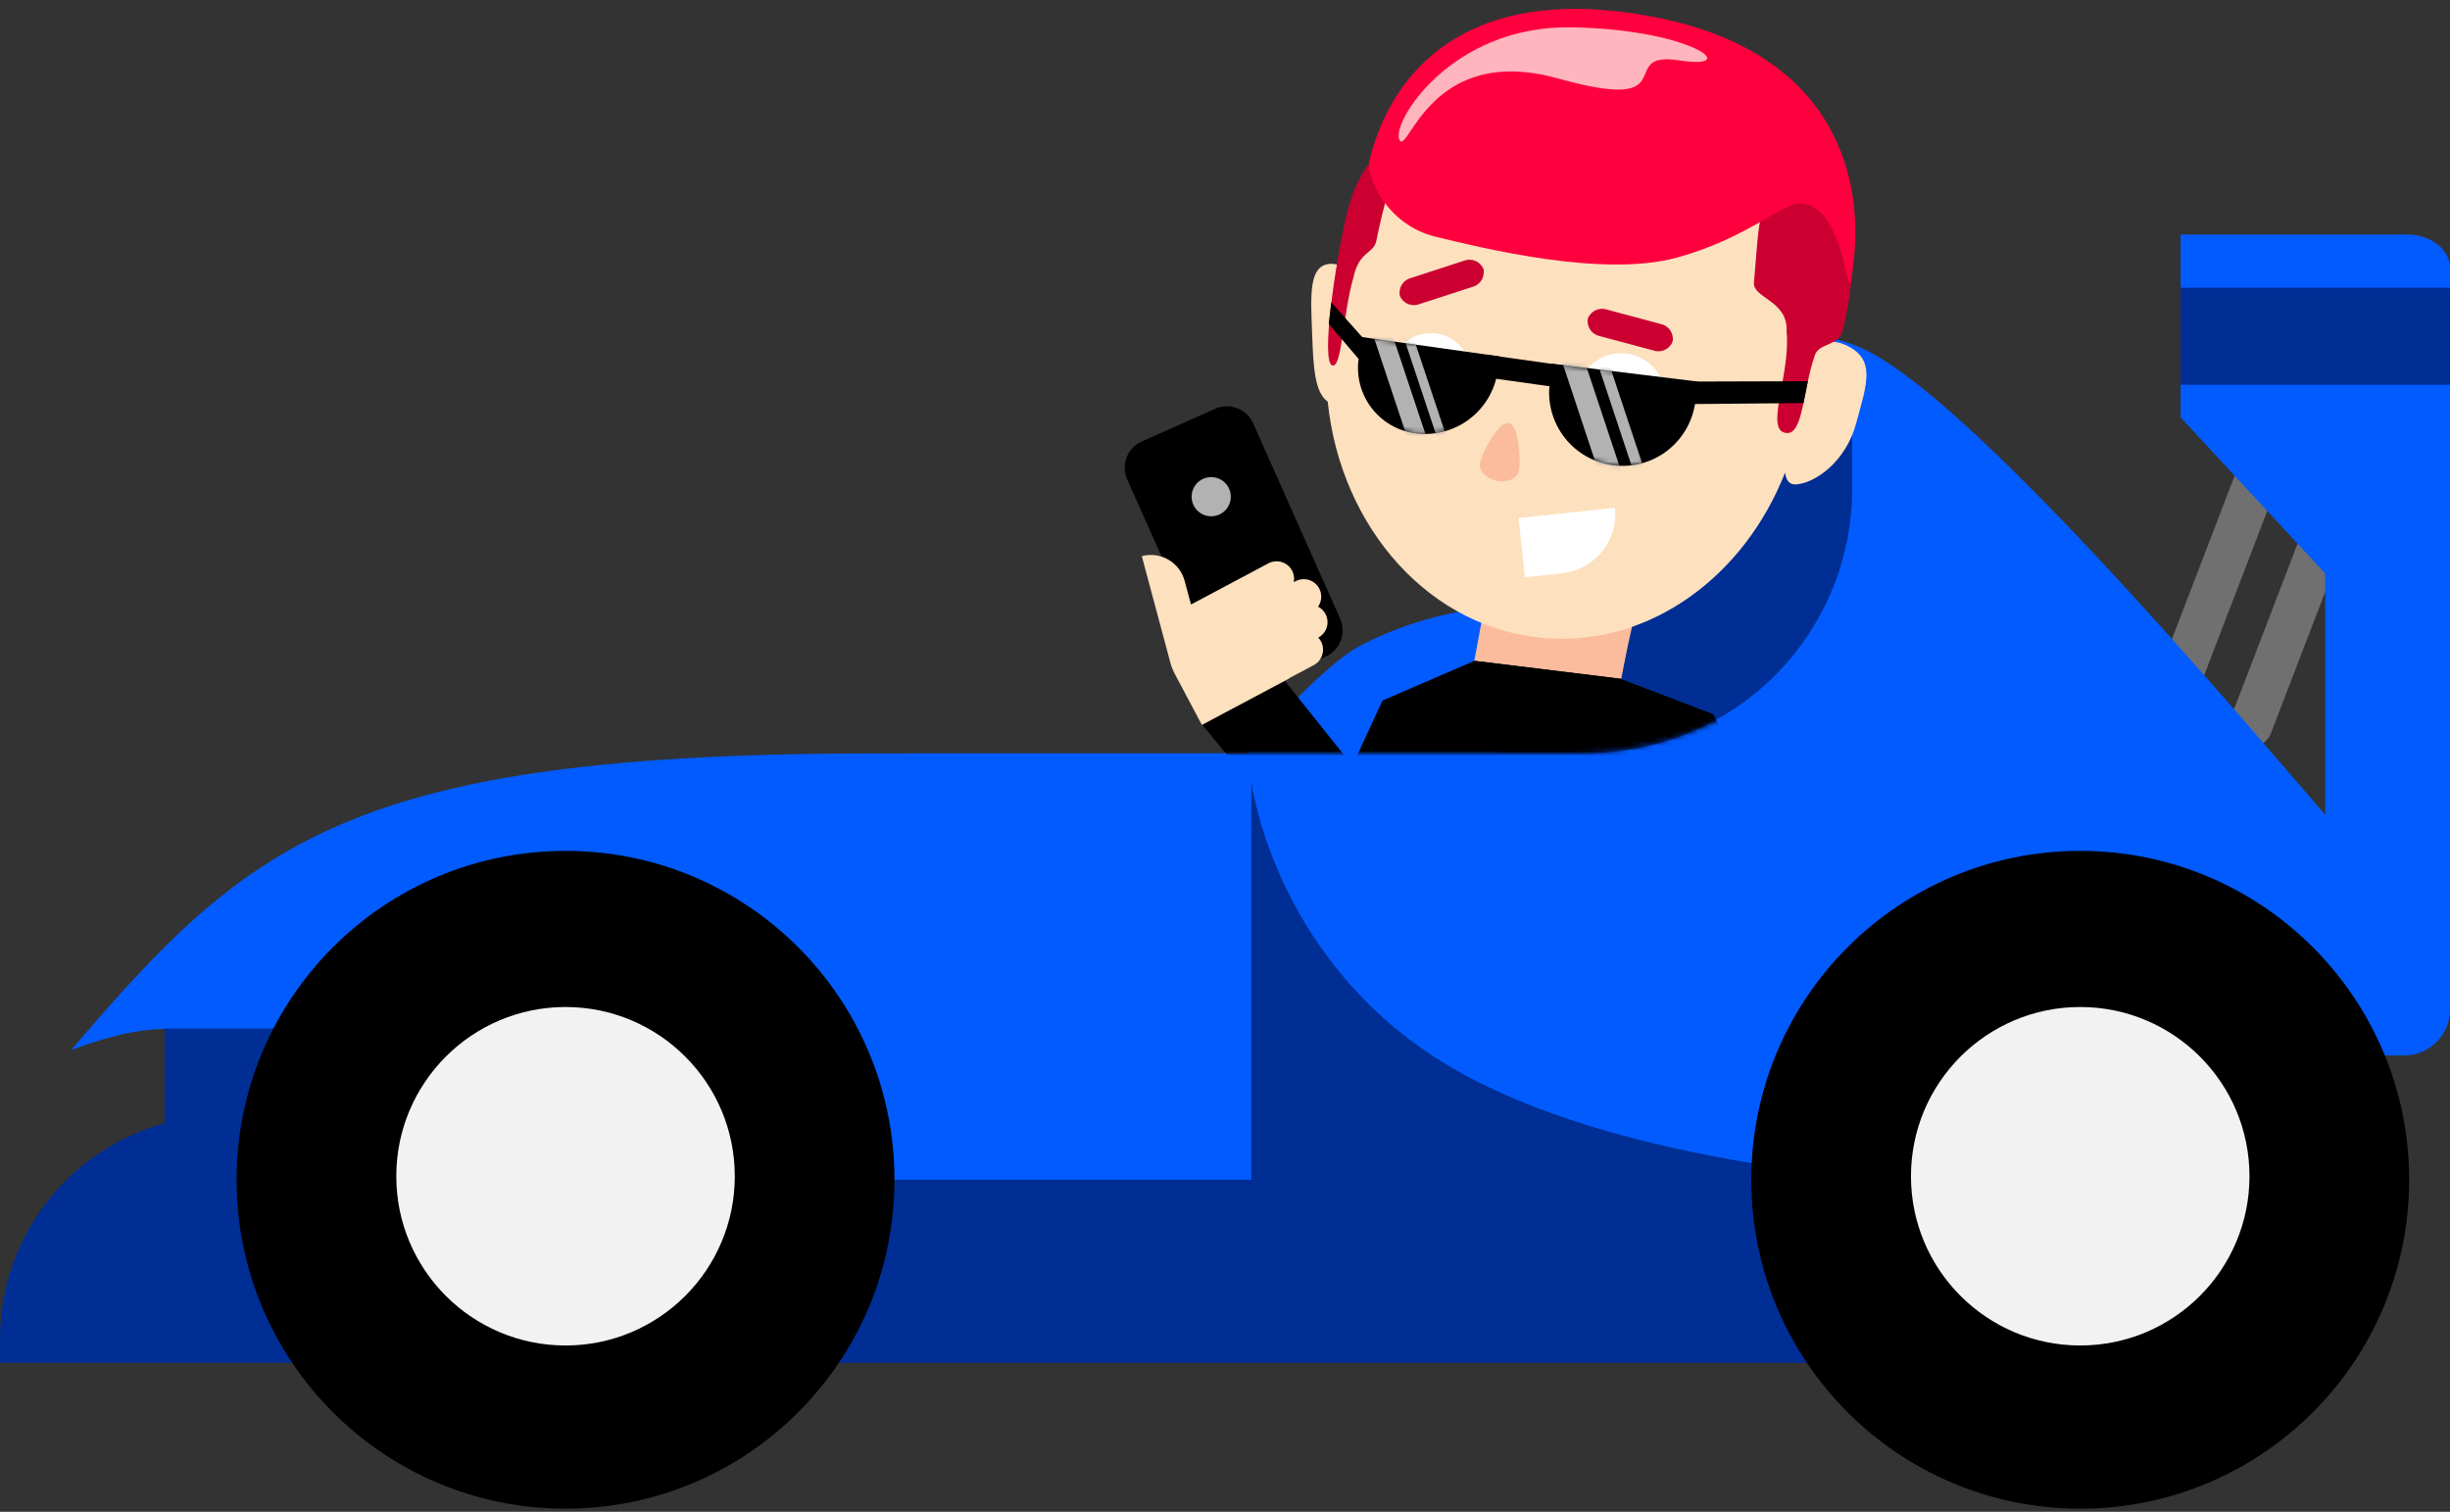
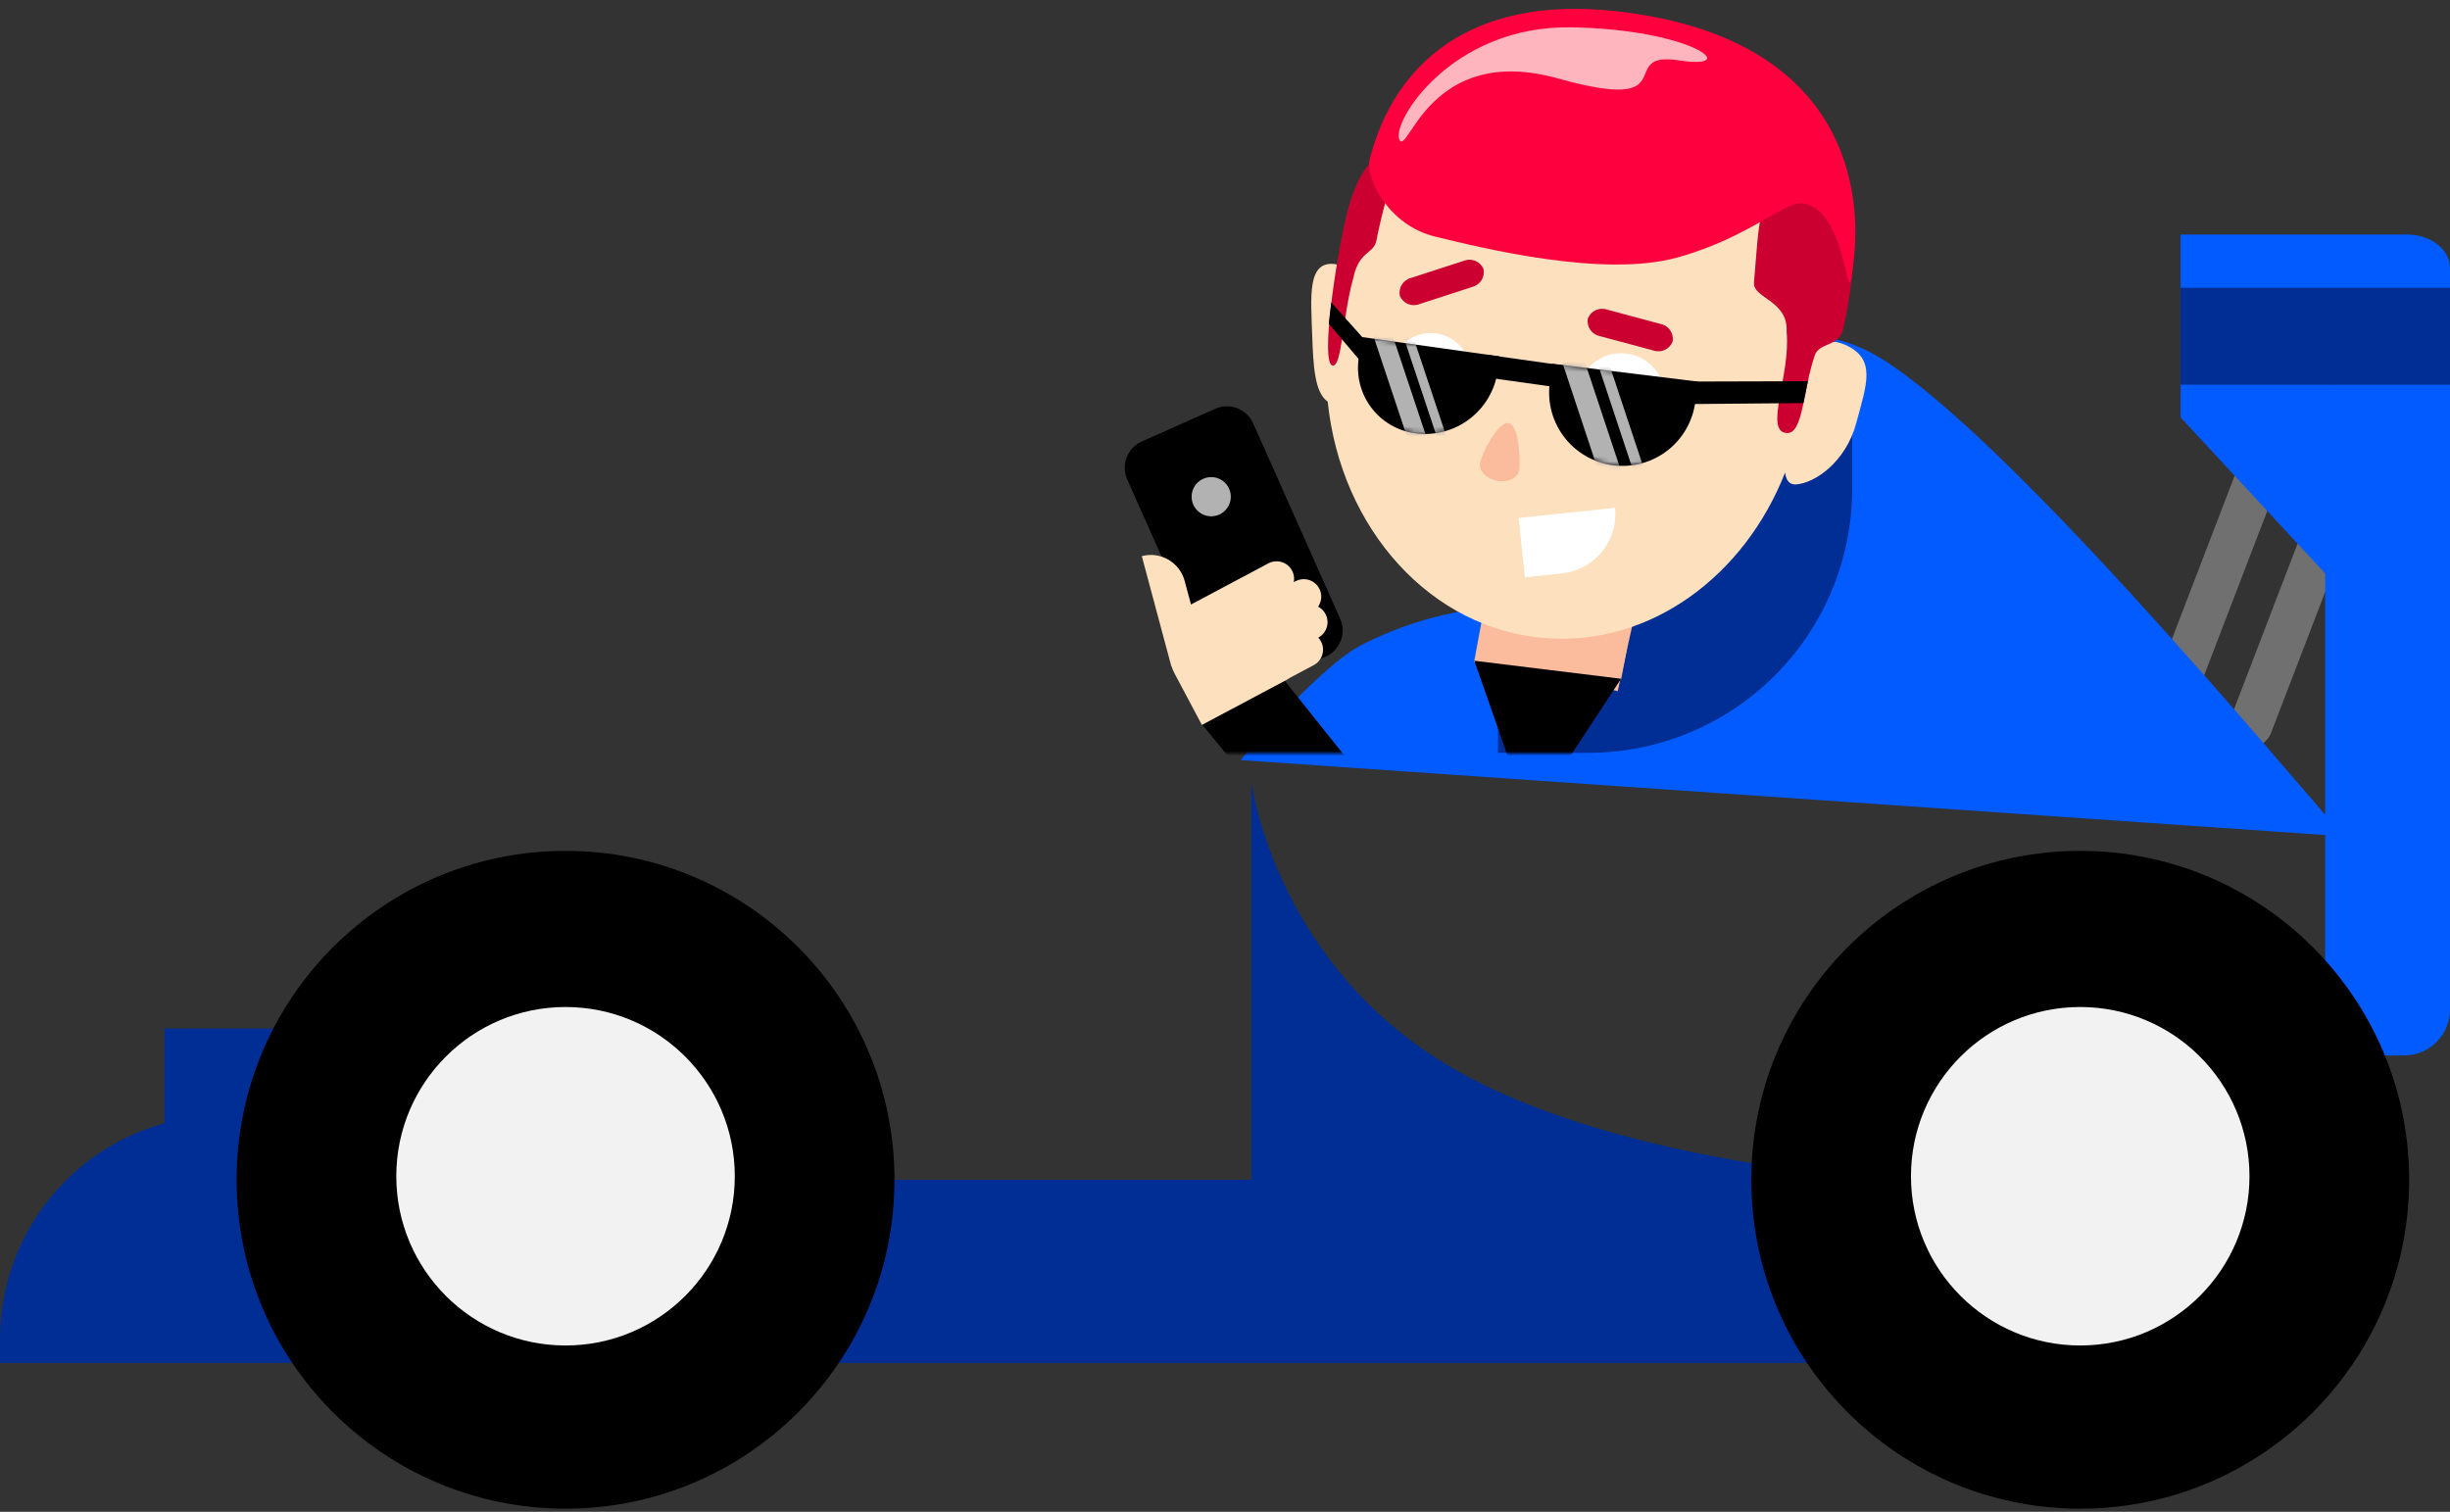
<svg xmlns="http://www.w3.org/2000/svg" width="491" height="303" viewBox="0 0 491 303" fill="none">
  <rect x="0" y="0" width="491" height="303" fill="#333333" stroke="none" />
  <path d="M478.241 86.714C479.096 84.488 477.984 81.991 475.758 81.137C473.533 80.282 471.036 81.394 470.181 83.62L447.073 143.819C446.218 146.045 447.33 148.542 449.556 149.396C451.782 150.251 454.278 149.139 455.133 146.913L478.241 86.714Z" fill="#707070" />
  <path d="M460.401 86.714C461.255 84.488 460.143 81.991 457.918 81.137C455.692 80.282 453.195 81.394 452.341 83.62L429.232 143.819C428.378 146.045 429.489 148.542 431.715 149.396C433.941 150.251 436.438 149.139 437.292 146.913L460.401 86.714Z" fill="#707070" />
  <path d="M491 53.721V106.847C491 110.558 487.134 113.568 482.367 113.568C476.972 113.733 471.597 114.3 466.287 115.267L437.006 83.656V47H482.367C487.134 47 491 50.009 491 53.721Z" fill="#025BFF" />
  <path d="M491 83.066V202.341C491 204.782 490.031 207.122 488.305 208.848C486.579 210.574 484.239 211.543 481.798 211.543H475.188C472.748 211.543 470.407 210.574 468.682 208.848C466.956 207.122 465.987 204.782 465.987 202.341V83.066C465.987 80.625 466.956 78.285 468.682 76.559C470.407 74.834 472.748 73.864 475.188 73.864H481.798C484.239 73.864 486.579 74.834 488.305 76.559C490.031 78.285 491 80.625 491 83.066Z" fill="#025BFF" />
-   <path d="M175.771 151L443.024 150.942C470.708 150.942 475.18 195.468 475.18 214.46C475.335 214.659 425.234 245.106 409.667 245.106L58.086 243.312C42.521 243.312 65.218 191.305 14.255 210.47C50.004 168.532 70.298 151 175.771 151Z" fill="#025BFF" />
  <path d="M44.858 223.524H83.965C87.625 223.524 91.136 224.978 93.724 227.566C96.313 230.155 97.767 233.665 97.767 237.326V259.36C97.767 263.021 96.313 266.532 93.724 269.12C91.136 271.709 87.625 273.163 83.965 273.163H0V268.381C0 256.484 4.726 245.075 13.139 236.662C21.551 228.25 32.961 223.524 44.858 223.524Z" fill="#002E94" />
-   <path d="M69.386 206.148H32.961V264.42H69.386V206.148Z" fill="#002E94" />
+   <path d="M69.386 206.148H32.961V264.42H69.386Z" fill="#002E94" />
  <path d="M250.791 156.759C250.791 156.759 255.493 194.246 292.494 214.879C329.495 235.511 389.651 237.134 389.651 237.134L250.791 239.289V156.759Z" fill="#002E94" />
  <path d="M393.765 236.456H139.707V273.163H393.765V236.456Z" fill="#002E94" />
  <path d="M491 57.669H437.006V77.11H491V57.669Z" fill="#002E94" />
  <path d="M416.895 302.378C453.302 302.378 482.815 272.864 482.815 236.458C482.815 200.051 453.302 170.537 416.895 170.537C380.488 170.537 350.975 200.051 350.975 236.458C350.975 272.864 380.488 302.378 416.895 302.378Z" fill="black" />
  <path d="M113.341 302.378C149.748 302.378 179.261 272.864 179.261 236.458C179.261 200.051 149.748 170.537 113.341 170.537C76.934 170.537 47.42 200.051 47.42 236.458C47.42 272.864 76.934 302.378 113.341 302.378Z" fill="black" />
  <path d="M416.894 269.67C435.627 269.67 450.813 254.483 450.813 235.75C450.813 217.017 435.627 201.831 416.894 201.831C398.16 201.831 382.974 217.017 382.974 235.75C382.974 254.483 398.16 269.67 416.894 269.67Z" fill="#F2F2F2" />
  <path d="M113.34 269.671C132.073 269.671 147.259 254.485 147.259 235.751C147.259 217.018 132.073 201.832 113.34 201.832C94.606 201.832 79.42 217.018 79.42 235.751C79.42 254.485 94.606 269.671 113.34 269.671Z" fill="#F2F2F2" />
  <path d="M307.174 67.219C307.174 67.219 355.268 66.989 361.3 67.219C365.994 67.262 370.612 68.414 374.776 70.581C398.822 83.377 454.678 150.336 469.706 167.627L248.628 152.343C248.628 152.343 264.525 133.297 273.191 129.098C283.718 123.788 295.386 121.139 307.174 121.38C307.101 121.318 329.514 121.38 329.514 121.38V104.342H307.436L307.174 67.219Z" fill="#025BFF" />
  <path d="M300.204 72.785H371.193V97.984C371.193 112.016 365.618 125.474 355.696 135.396C345.774 145.319 332.316 150.893 318.284 150.893H300.204V72.785Z" fill="#002E94" />
  <mask id="mask0_1502_2813" style="mask-type:luminance" maskUnits="userSpaceOnUse" x="221" y="0" width="163" height="151">
    <path d="M221 0H383.921V81.967C383.921 100.27 376.65 117.823 363.708 130.766C350.766 143.708 333.212 150.979 314.909 150.979H221V0Z" fill="white" />
  </mask>
  <g mask="url(#mask0_1502_2813)">
    <path d="M299.799 108.949H330.773L324.208 138.517L295.42 132.702L299.799 108.949Z" fill="#FABC9C" />
    <path d="M266.085 80.503C263.471 78.68 263.197 73.451 262.977 67.25C262.71 59.447 261.928 52.133 267.626 52.947C268.181 53.021 268.726 53.159 269.25 53.358C276.916 31.478 296.242 16.568 317.734 18.076C343.619 19.892 363.067 44.847 361.96 74.286C363.451 69.951 365.468 67.227 369.74 69.094C376.135 71.889 374.09 77.029 372.001 84.816C369.913 92.604 363.697 96.869 359.913 97.09C358.601 97.168 357.948 96.26 357.742 94.721C349.608 115.458 330.834 129.382 310.029 127.923C286.766 126.291 268.702 105.971 266.085 80.503Z" fill="#FDE0BE" />
    <path d="M269.832 43.207C271.871 34.699 275.217 30.928 278.606 29.782C281.995 28.636 278.078 36.716 275.848 48.19C275.309 50.966 272.37 50.2 271.222 55.678C269.099 63.056 268.955 73.628 267.059 73.26C264.559 72.774 267.791 51.725 269.832 43.207Z" fill="#CB0031" />
    <path d="M302.368 84.808C304.524 85.266 304.761 92.742 304.425 94.322C304.089 95.903 302.068 96.813 299.911 96.355C297.755 95.896 296.28 94.243 296.617 92.661C296.953 91.08 300.212 84.349 302.368 84.808Z" fill="#FABC9C" />
    <path d="M286.721 82.901C291.179 82.901 294.793 79.287 294.793 74.829C294.793 70.371 291.179 66.757 286.721 66.757C282.263 66.757 278.649 70.371 278.649 74.829C278.649 79.287 282.263 82.901 286.721 82.901Z" fill="white" />
    <path d="M324.876 88.404C329.739 88.404 333.682 84.462 333.682 79.599C333.682 74.735 329.739 70.793 324.876 70.793C320.012 70.793 316.07 74.735 316.07 79.599C316.07 84.462 320.012 88.404 324.876 88.404Z" fill="white" />
    <path d="M304.348 103.819L323.664 101.781C323.997 104.933 323.064 108.088 321.07 110.552C319.077 113.016 316.186 114.587 313.034 114.92L305.602 115.705L304.348 103.819Z" fill="white" />
    <path d="M290.757 78.865C292.986 78.865 294.793 77.058 294.793 74.829C294.793 72.6 292.986 70.793 290.757 70.793C288.528 70.793 286.721 72.6 286.721 74.829C286.721 77.058 288.528 78.865 290.757 78.865Z" fill="#025BFF" />
    <path d="M289.473 75.194C290.789 75.194 291.857 74.127 291.857 72.81C291.857 71.493 290.789 70.426 289.473 70.426C288.156 70.426 287.088 71.493 287.088 72.81C287.088 74.127 288.156 75.194 289.473 75.194Z" fill="white" />
    <path d="M326.713 84.001C329.144 84.001 331.116 82.03 331.116 79.599C331.116 77.167 329.144 75.196 326.713 75.196C324.281 75.196 322.31 77.167 322.31 79.599C322.31 82.03 324.281 84.001 326.713 84.001Z" fill="#025BFF" />
    <path d="M325.245 79.965C326.663 79.965 327.813 78.816 327.813 77.397C327.813 75.978 326.663 74.829 325.245 74.829C323.827 74.829 322.677 75.978 322.677 77.397C322.677 78.816 323.827 79.965 325.245 79.965Z" fill="white" />
-     <path d="M324.878 163.983V136.096L343.333 143.144L354.229 163.983H324.878ZM295.526 163.983H266.175L277.071 140.404L295.526 132.431H324.878V163.983H295.526Z" fill="black" />
    <path d="M322.109 62.068L332.74 64.917C333.531 65.061 334.234 65.509 334.697 66.166C335.161 66.823 335.348 67.636 335.217 68.429C334.934 69.182 334.366 69.792 333.636 70.13C332.906 70.467 332.072 70.504 331.315 70.233L320.684 67.385C319.893 67.241 319.19 66.792 318.726 66.135C318.263 65.478 318.076 64.665 318.207 63.871C318.491 63.119 319.059 62.508 319.789 62.171C320.519 61.834 321.352 61.797 322.109 62.068Z" fill="#CB0031" />
    <path d="M282.839 55.689L293.306 52.288C294.047 51.978 294.881 51.971 295.627 52.27C296.374 52.568 296.973 53.148 297.296 53.884C297.468 54.67 297.324 55.491 296.896 56.172C296.467 56.852 295.789 57.337 295.006 57.522L284.539 60.923C283.798 61.234 282.963 61.24 282.217 60.941C281.47 60.643 280.871 60.062 280.548 59.326C280.377 58.541 280.521 57.719 280.949 57.039C281.378 56.358 282.056 55.874 282.839 55.689Z" fill="#CB0031" />
    <path d="M296.55 129.862H326.093L324.907 136.073L295.519 132.457L296.55 129.862Z" fill="#FABC9C" />
    <path d="M306.514 164.021L295.467 132.431L324.875 136.042L306.514 164.021Z" fill="black" />
    <path d="M371.109 55.625C372.223 47.322 364.253 40.037 358.242 39.511C352.231 38.986 352.652 43.572 351.509 56.628C351.233 59.788 358.404 60.201 358.049 66.468C358.908 75.152 353.466 86.389 358.021 86.788C361.415 87.085 361.24 78.381 363.697 71.213C364.595 68.594 368.55 69.541 369.364 65.996C370.181 62.583 370.764 59.118 371.109 55.625Z" fill="#CB0031" />
    <path d="M323.767 2.238C368.572 7.19 373.173 36.197 371.569 51.545C369.966 66.893 371.13 42.564 361.496 40.783C357.754 40.041 350.859 47.555 336.089 51.624C321.319 55.694 297.242 49.767 287.625 47.422C278.009 45.076 273.671 35.484 274.485 31.965C279.375 12.772 294.766 -0.967 323.767 2.238Z" fill="#FF003E" />
    <path d="M315.008 5.475C339.249 5.903 349.408 14.095 336.472 12.098C323.536 10.101 338.11 22.949 312.288 15.738C286.466 8.528 282.155 31.404 280.458 28.015C278.762 24.627 290.768 5.047 315.008 5.475Z" fill="#FFB5BE" />
    <path d="M256.284 134.958L240.72 144.962L256.284 163.991L279.458 163.991L256.284 134.958Z" fill="black" />
    <path d="M243.544 81.931L228.819 88.488C225.916 89.781 224.611 93.182 225.903 96.085L243.342 135.248C244.635 138.151 248.036 139.456 250.939 138.164L265.665 131.607C268.568 130.314 269.873 126.912 268.58 124.009L251.141 84.847C249.849 81.944 246.447 80.639 243.544 81.931Z" fill="black" />
    <path d="M235.409 135.02C235.145 134.524 234.924 134.006 234.748 133.473L234.727 133.476L228.827 111.464C230.624 110.984 232.537 111.237 234.147 112.167C235.758 113.096 236.933 114.627 237.415 116.423L238.686 121.159L254.196 112.908C254.781 112.597 255.442 112.458 256.103 112.507C256.763 112.556 257.397 112.791 257.929 113.185C258.462 113.579 258.871 114.116 259.111 114.733C259.351 115.351 259.411 116.024 259.284 116.674L259.644 116.483C260.34 116.115 261.138 115.992 261.913 116.133C262.687 116.273 263.391 116.671 263.912 117.26C264.433 117.849 264.741 118.597 264.786 119.382C264.831 120.168 264.61 120.946 264.16 121.591C264.727 121.885 265.203 122.329 265.536 122.875C265.869 123.42 266.047 124.046 266.05 124.685C266.053 125.324 265.882 125.952 265.554 126.501C265.226 127.05 264.755 127.498 264.191 127.799C264.561 128.191 264.837 128.664 264.995 129.18C265.154 129.696 265.191 130.242 265.103 130.775C265.016 131.308 264.807 131.814 264.493 132.253C264.179 132.692 263.767 133.052 263.29 133.306L258.647 135.777C258.343 135.98 258.028 136.169 257.705 136.341L240.87 145.295L235.409 135.02Z" fill="#FDE0BE" />
    <path d="M243.352 103.428C245.493 103.089 246.954 101.078 246.615 98.937C246.276 96.796 244.265 95.335 242.123 95.674C239.982 96.013 238.521 98.024 238.86 100.165C239.199 102.307 241.21 103.768 243.352 103.428Z" fill="#B2B2B2" />
    <path d="M272.889 67.548L300.567 71.438L300.162 74.319C299.893 76.232 299.25 78.074 298.269 79.738C297.289 81.403 295.99 82.858 294.447 84.02C292.904 85.183 291.148 86.03 289.277 86.514C287.407 86.997 285.46 87.108 283.547 86.839C280.07 86.35 276.929 84.5 274.816 81.696C272.703 78.892 271.791 75.363 272.279 71.886L272.889 67.548Z" fill="black" />
    <path d="M315.264 73.527L297.91 71.088L297.282 75.558L314.636 77.996L315.264 73.527Z" fill="black" />
    <path d="M339.272 76.472L362.319 76.405L361.44 80.785L339.508 80.979L339.272 76.472Z" fill="black" />
    <path d="M266.801 60.598L273.184 67.772L272.621 72.353L266.291 64.896L266.801 60.598Z" fill="black" />
    <path d="M311.054 72.894L340.251 76.479L339.762 80.462C339.526 82.379 338.916 84.231 337.965 85.912C337.013 87.593 335.74 89.071 334.218 90.26C332.696 91.449 330.955 92.326 329.093 92.843C327.232 93.359 325.287 93.503 323.37 93.267C319.499 92.792 315.974 90.798 313.573 87.724C311.171 84.651 310.089 80.749 310.565 76.877L311.054 72.894Z" fill="black" />
    <mask id="mask1_1502_2813" style="mask-type:luminance" maskUnits="userSpaceOnUse" x="272" y="67" width="29" height="20">
      <path d="M272.889 67.548L300.567 71.438L300.162 74.319C299.893 76.232 299.25 78.074 298.269 79.738C297.289 81.403 295.99 82.858 294.447 84.02C292.904 85.183 291.148 86.03 289.277 86.514C287.407 86.997 285.46 87.108 283.547 86.839C280.07 86.35 276.929 84.5 274.816 81.696C272.703 78.892 271.791 75.363 272.279 71.886L272.889 67.548Z" fill="white" />
    </mask>
    <g mask="url(#mask1_1502_2813)">
      <path d="M281.233 67.376L282.964 66.76L290.131 88.269L288.396 88.885L281.233 67.376ZM275.252 67.376L278.721 66.142L285.887 87.651L282.418 88.885L275.252 67.376Z" fill="#B2B2B2" />
    </g>
    <mask id="mask2_1502_2813" style="mask-type:luminance" maskUnits="userSpaceOnUse" x="310" y="72" width="31" height="22">
      <path d="M311.054 72.894L340.251 76.479L339.762 80.462C339.526 82.379 338.916 84.231 337.965 85.912C337.013 87.593 335.74 89.071 334.218 90.26C332.696 91.449 330.955 92.326 329.093 92.843C327.232 93.359 325.287 93.503 323.37 93.267C319.499 92.792 315.974 90.798 313.573 87.724C311.171 84.651 310.089 80.749 310.565 76.877L311.054 72.894Z" fill="white" />
    </mask>
    <g mask="url(#mask2_1502_2813)">
      <path d="M319.981 72.246L322.013 71.519L330.417 96.844L328.384 97.572L319.981 72.246ZM312.97 72.246L317.037 70.793L325.441 96.118L321.373 97.572L312.97 72.246Z" fill="#B2B2B2" />
    </g>
  </g>
</svg>